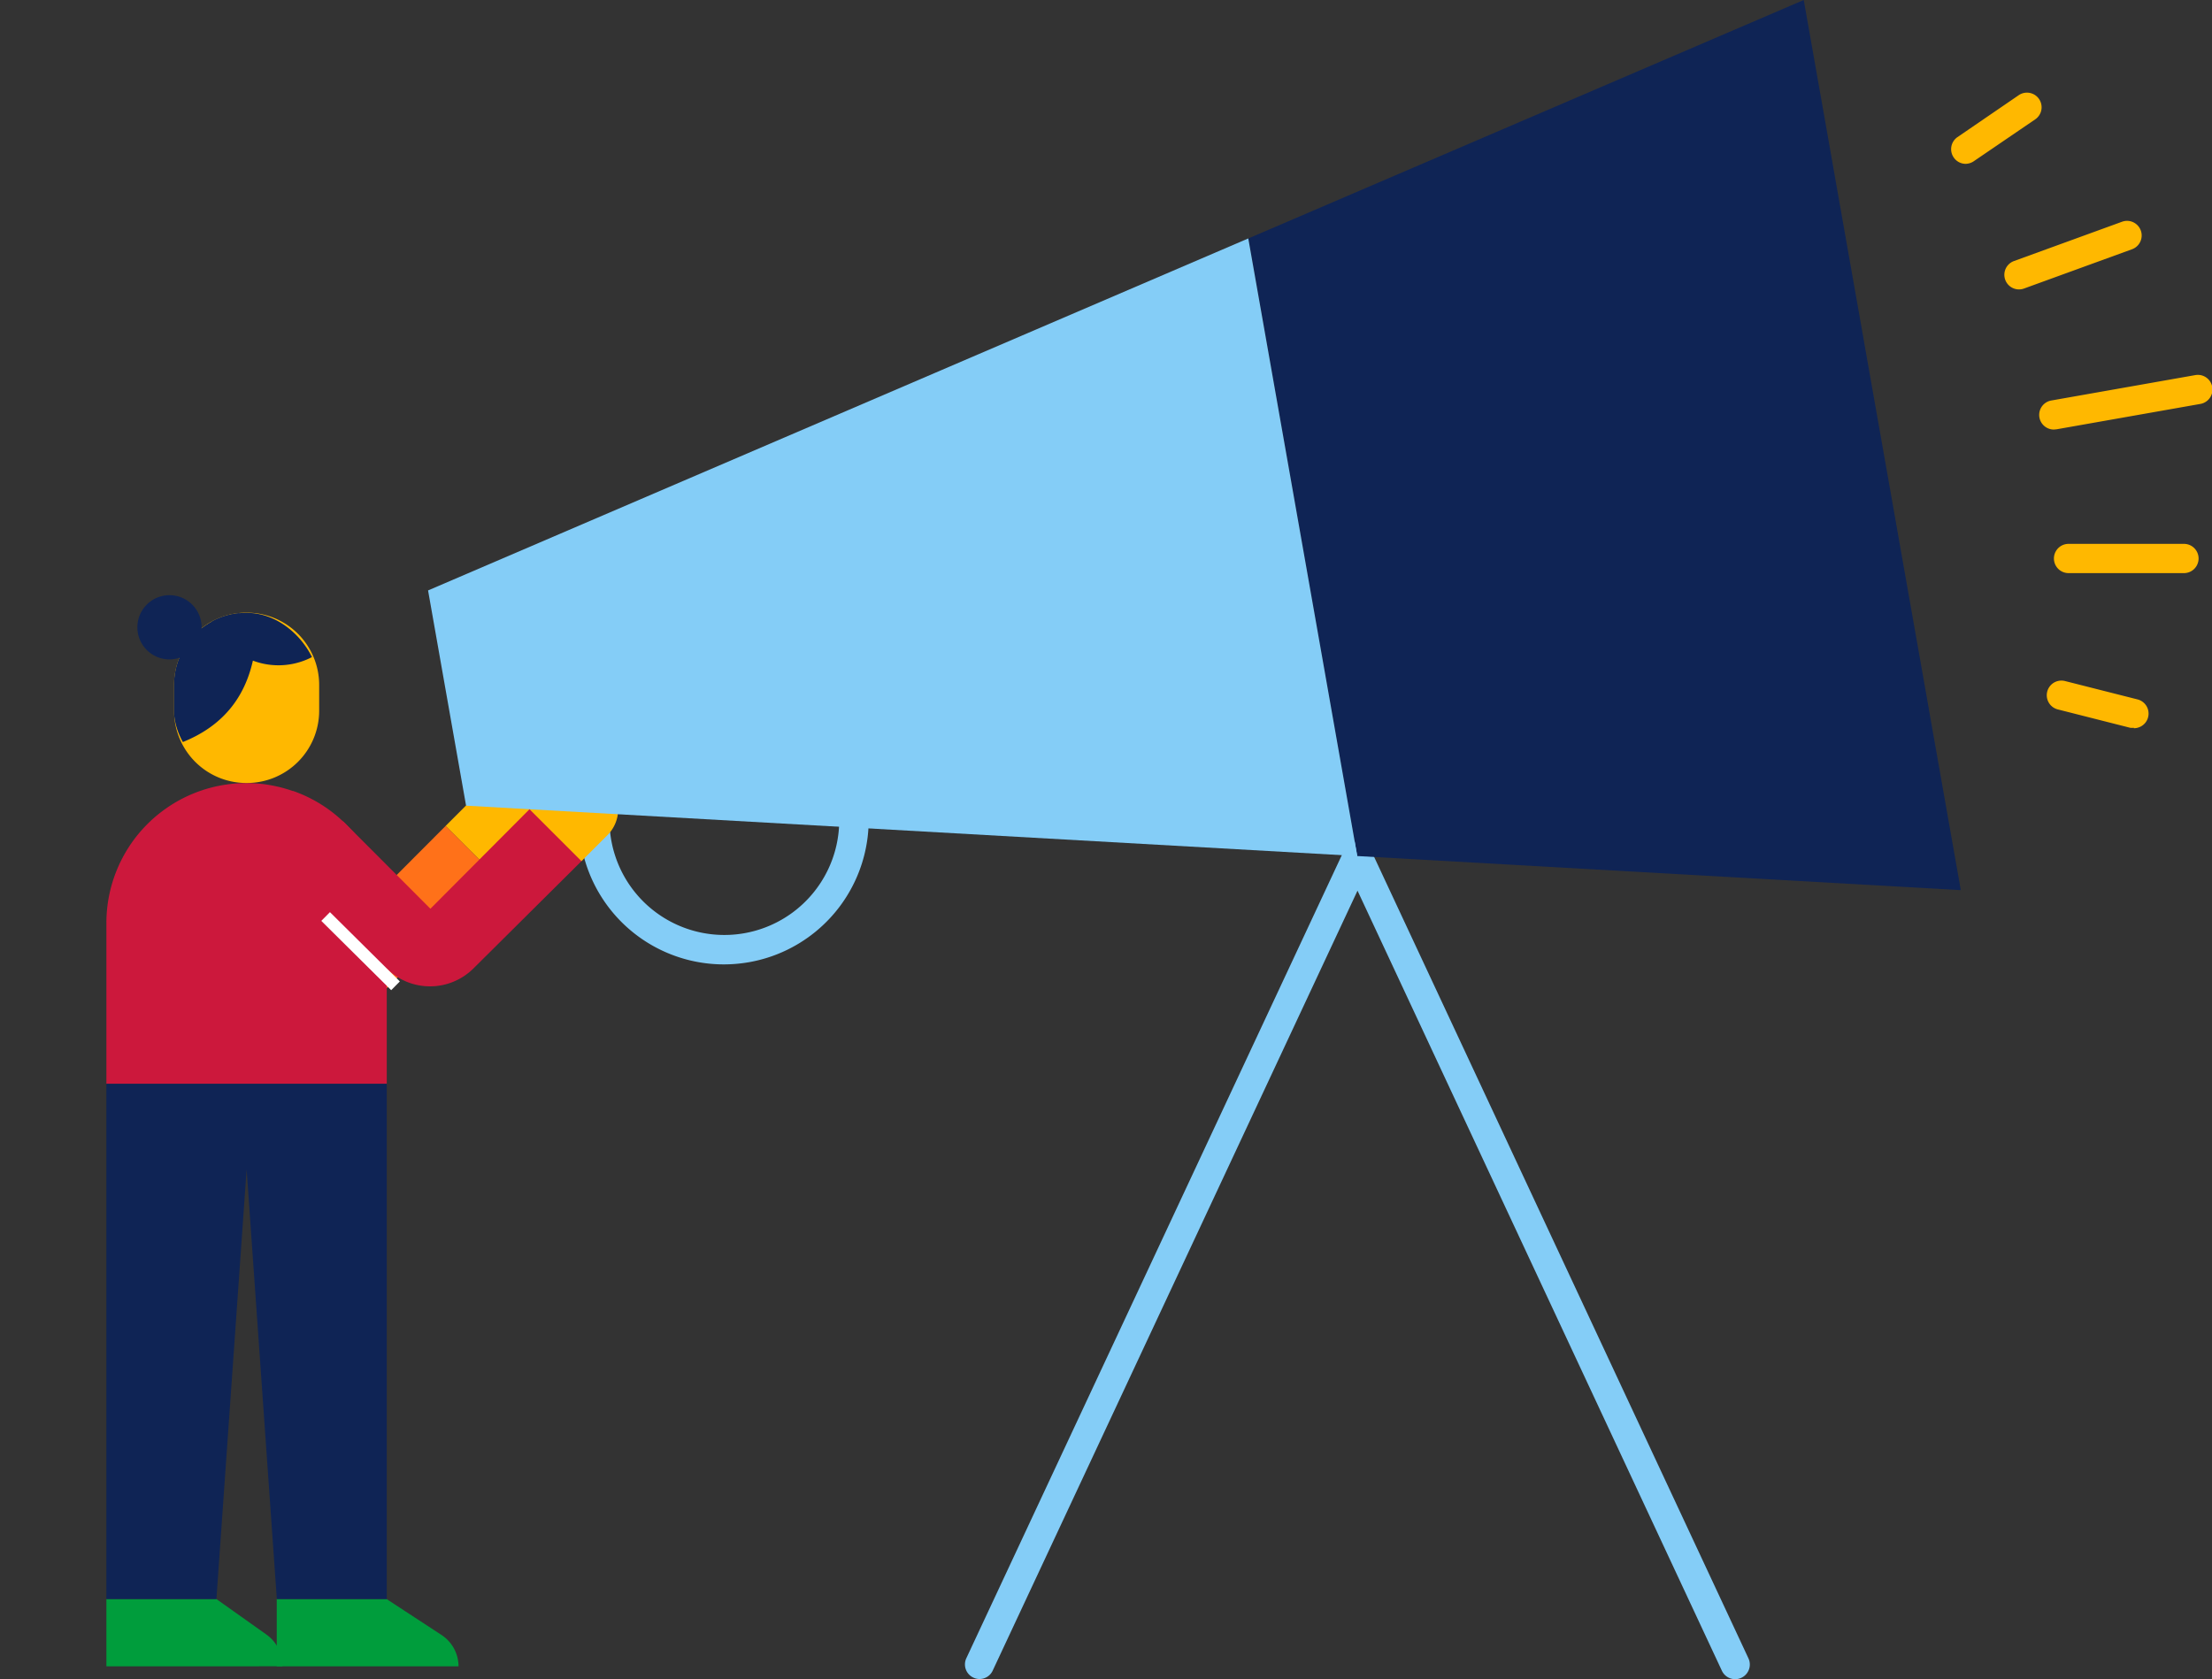
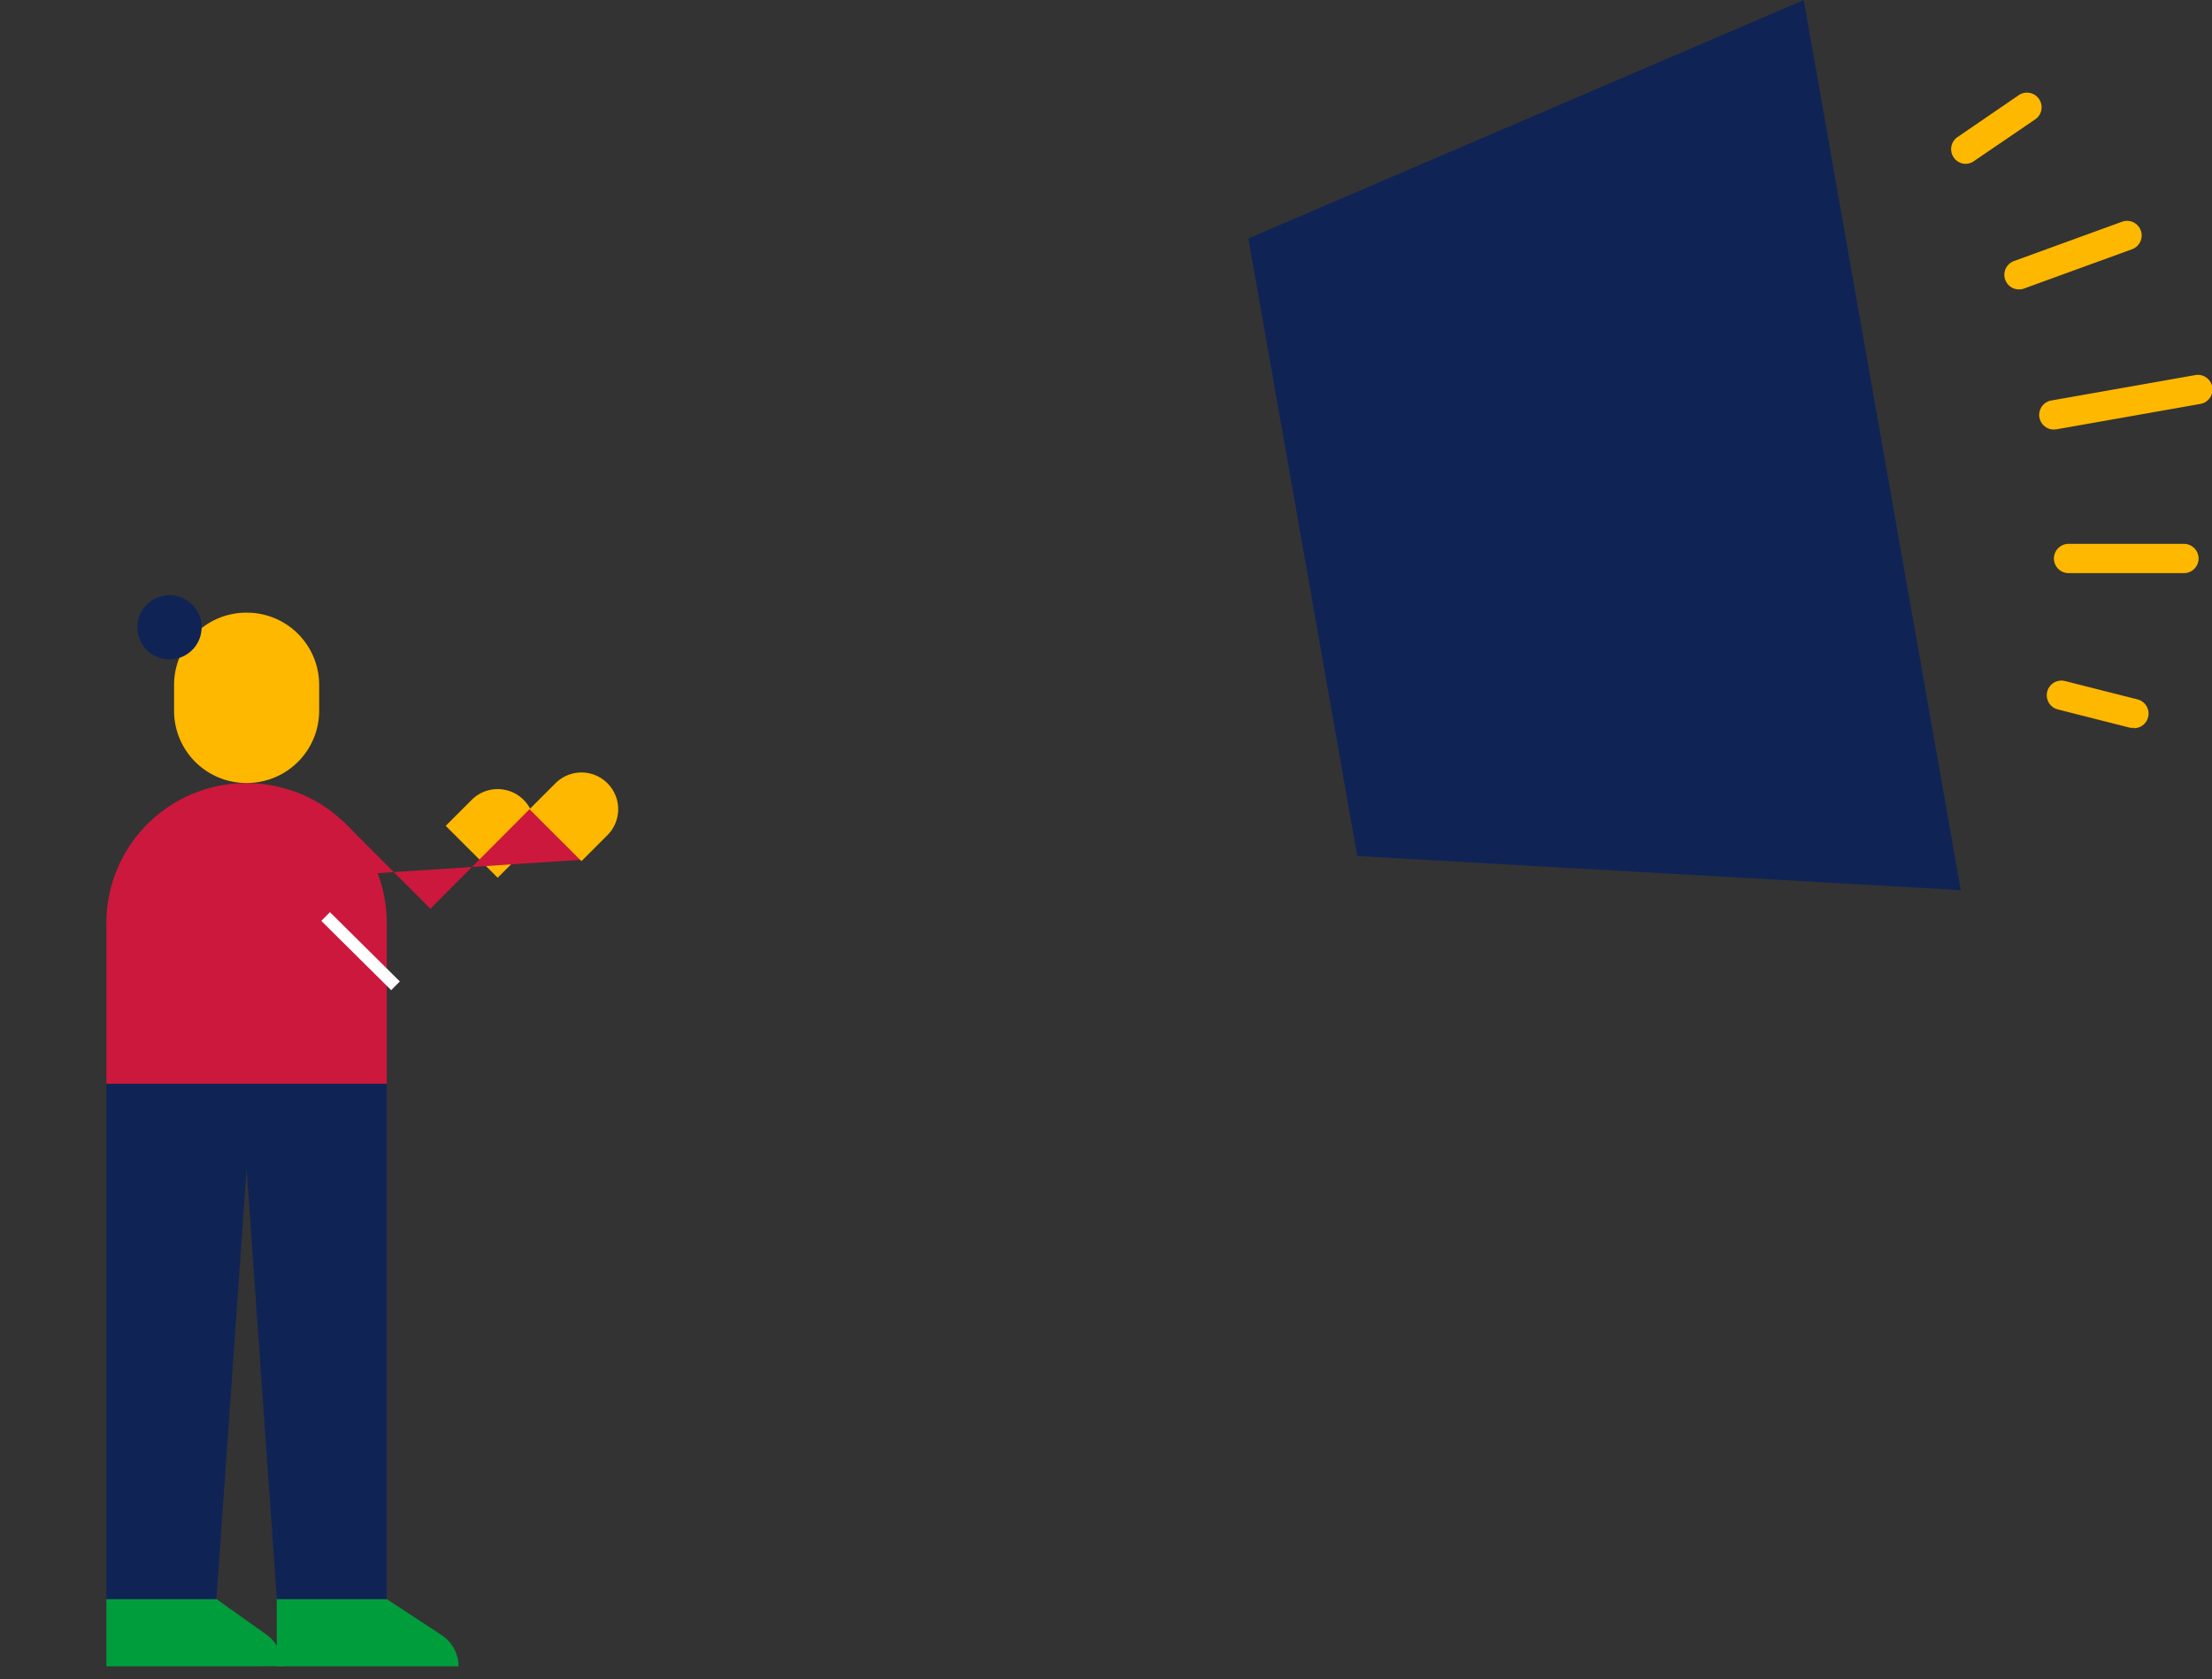
<svg xmlns="http://www.w3.org/2000/svg" viewBox="0 0 255.53 194.01">
  <rect x="0" y="0" width="255.53" height="194.01" fill="#333333" stroke="none" />
  <defs>
    <style>.cls-1{fill:none;}.cls-2{fill:#84cdf7;}.cls-3{fill:#ff7119;}.cls-4{fill:#ffb800;}.cls-5{fill:#009d3c;}.cls-6{fill:#cc183c;}.cls-7{fill:#fff;}.cls-8{fill:#0f2455;}.cls-9{clip-path:url(#clip-path);}</style>
    <clipPath id="clip-path" transform="translate(12.29)">
-       <rect class="cls-1" x="7.81" y="70.81" width="16.76" height="19.65" rx="8.34" />
-     </clipPath>
+       </clipPath>
  </defs>
  <g id="Layer_2" data-name="Layer 2">
    <g id="Layer_1-2" data-name="Layer 1">
-       <path class="cls-2" d="M100.87,194a1.63,1.63,0,0,1-.71-.16,1.68,1.68,0,0,1-.82-2.24L143,98.2a1.69,1.69,0,0,1,3.07,0l43.62,93.41a1.69,1.69,0,0,1-3.07,1.43l-42.09-90.13L102.4,193A1.68,1.68,0,0,1,100.87,194ZM71.34,111.43a16.73,16.73,0,1,1,2.93-.26A17.15,17.15,0,0,1,71.34,111.43Zm.07-29.94A13.27,13.27,0,1,0,79,83.89,13.22,13.22,0,0,0,71.41,81.49Z" transform="translate(12.29)" />
-       <path class="cls-3" d="M11.5,103l11,11a7.12,7.12,0,0,0,10.07,0L45.2,101.42l-6-6L27.57,107.08,17.48,97Z" transform="translate(12.29)" />
      <path class="cls-4" d="M45.2,101.42l-6-6,3-3a4.23,4.23,0,1,1,6,6Z" transform="translate(12.29)" />
      <path class="cls-5" d="M0,184.76v7.77H20.33v-.11a4.37,4.37,0,0,0-1.82-3.54l-5.8-4.12H0Z" transform="translate(12.29)" />
      <path class="cls-5" d="M19.68,184.76v7.77h21a4.35,4.35,0,0,0-2-3.64l-6.31-4.13H19.68Z" transform="translate(12.29)" />
      <path class="cls-6" d="M21.57,91.39l-.06,0A16.17,16.17,0,0,0,0,106.63v18.6H32.39V106.65A16.17,16.17,0,0,0,21.57,91.39" transform="translate(12.29)" />
-       <path class="cls-6" d="M21.35,100.88l11,11a7.12,7.12,0,0,0,10.07,0L55.05,99.33l-6-6L37.43,105,27.34,94.89Z" transform="translate(12.29)" />
+       <path class="cls-6" d="M21.35,100.88a7.12,7.12,0,0,0,10.07,0L55.05,99.33l-6-6L37.43,105,27.34,94.89Z" transform="translate(12.29)" />
      <path class="cls-4" d="M54.88,99.5l-6-6,3-3a4.23,4.23,0,1,1,6,6Z" transform="translate(12.29)" />
      <rect class="cls-7" x="28.65" y="104.22" width="1.42" height="11.37" transform="translate(-57.06 53.36) rotate(-45.24)" />
      <polygon class="cls-8" points="12.29 125.23 12.29 184.76 25 184.76 28.49 135.11 31.98 184.76 44.68 184.76 44.68 125.23 12.29 125.23" />
      <path class="cls-4" d="M16.24,90.47h-.09a8.34,8.34,0,0,1-8.33-8.34v-3a8.34,8.34,0,0,1,8.33-8.34h.09a8.35,8.35,0,0,1,8.34,8.34v3a8.35,8.35,0,0,1-8.34,8.34" transform="translate(12.29)" />
      <g class="cls-9">
        <path class="cls-8" d="M28.26,68.49a8.38,8.38,0,1,1-8.38-8.38,8.38,8.38,0,0,1,8.38,8.38" transform="translate(12.29)" />
        <path class="cls-8" d="M17.24,74.47c-.7,5.93-3.8,9.46-8.56,11.33,0,0-21-3.18-21-11.33A14.76,14.76,0,0,1,2.47,59.7c8.16,0,14.77,14.77,14.77,14.77" transform="translate(12.29)" />
      </g>
      <path class="cls-8" d="M11,72.48a3.71,3.71,0,1,1-3.71-3.71A3.71,3.71,0,0,1,11,72.48" transform="translate(12.29)" />
      <polygon class="cls-8" points="208.37 0 144.21 27.55 156.79 98.91 226.51 102.85 208.37 0" />
-       <polygon class="cls-2" points="49.45 68.22 53.84 93.09 156.79 98.91 144.2 27.55 49.45 68.22" />
      <path class="cls-4" d="M234.21,84.09a2,2,0,0,1-.42,0l-8.36-2.12a1.69,1.69,0,0,1,.83-3.28l8.37,2.12a1.69,1.69,0,0,1-.42,3.33ZM240,66.22H226.67a1.69,1.69,0,0,1,0-3.38H240a1.69,1.69,0,0,1,0,3.38Zm-15-16.59a1.69,1.69,0,0,1-.29-3.36l16.6-2.93a1.69,1.69,0,1,1,.59,3.33l-16.6,2.93Zm-4.05-16.19a1.69,1.69,0,0,1-.58-3.28l12.48-4.54A1.69,1.69,0,0,1,234,28.8l-12.48,4.54A1.73,1.73,0,0,1,220.89,33.44Zm-6.16-14.51a1.67,1.67,0,0,1-1.39-.74,1.69,1.69,0,0,1,.44-2.35L220.91,11a1.69,1.69,0,1,1,1.91,2.79l-7.13,4.86A1.72,1.72,0,0,1,214.73,18.93Z" transform="translate(12.29)" />
    </g>
  </g>
</svg>